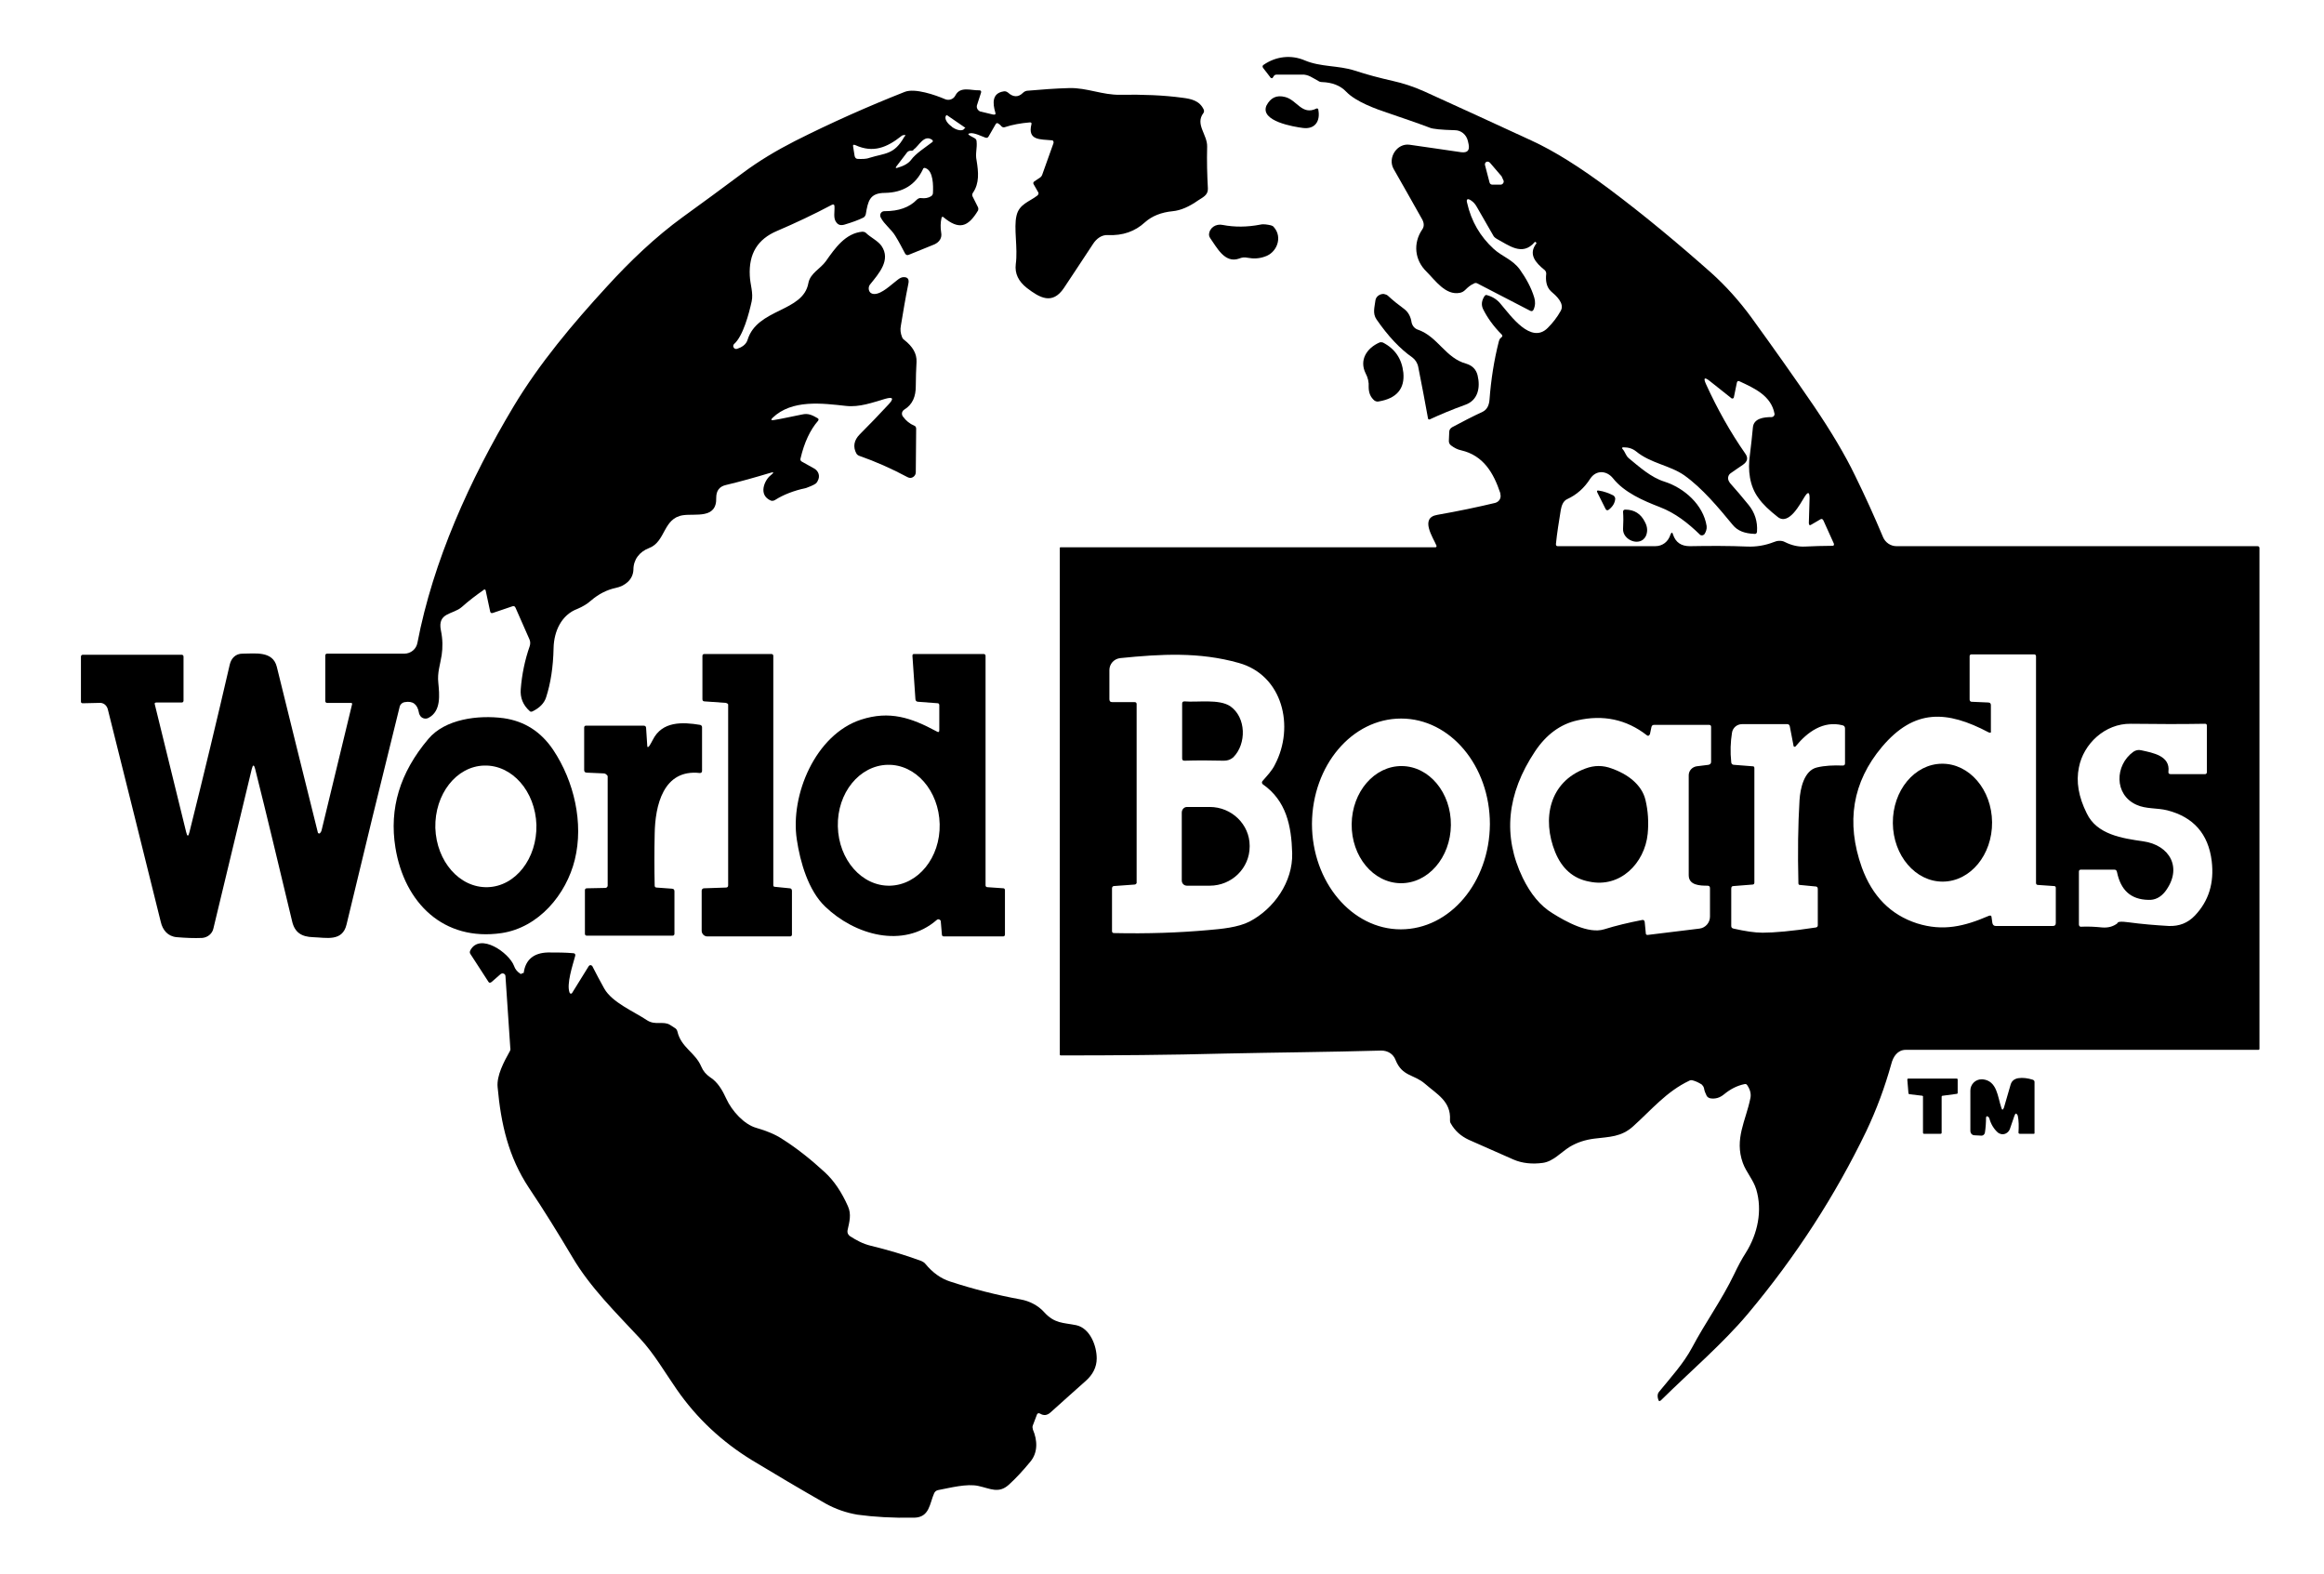
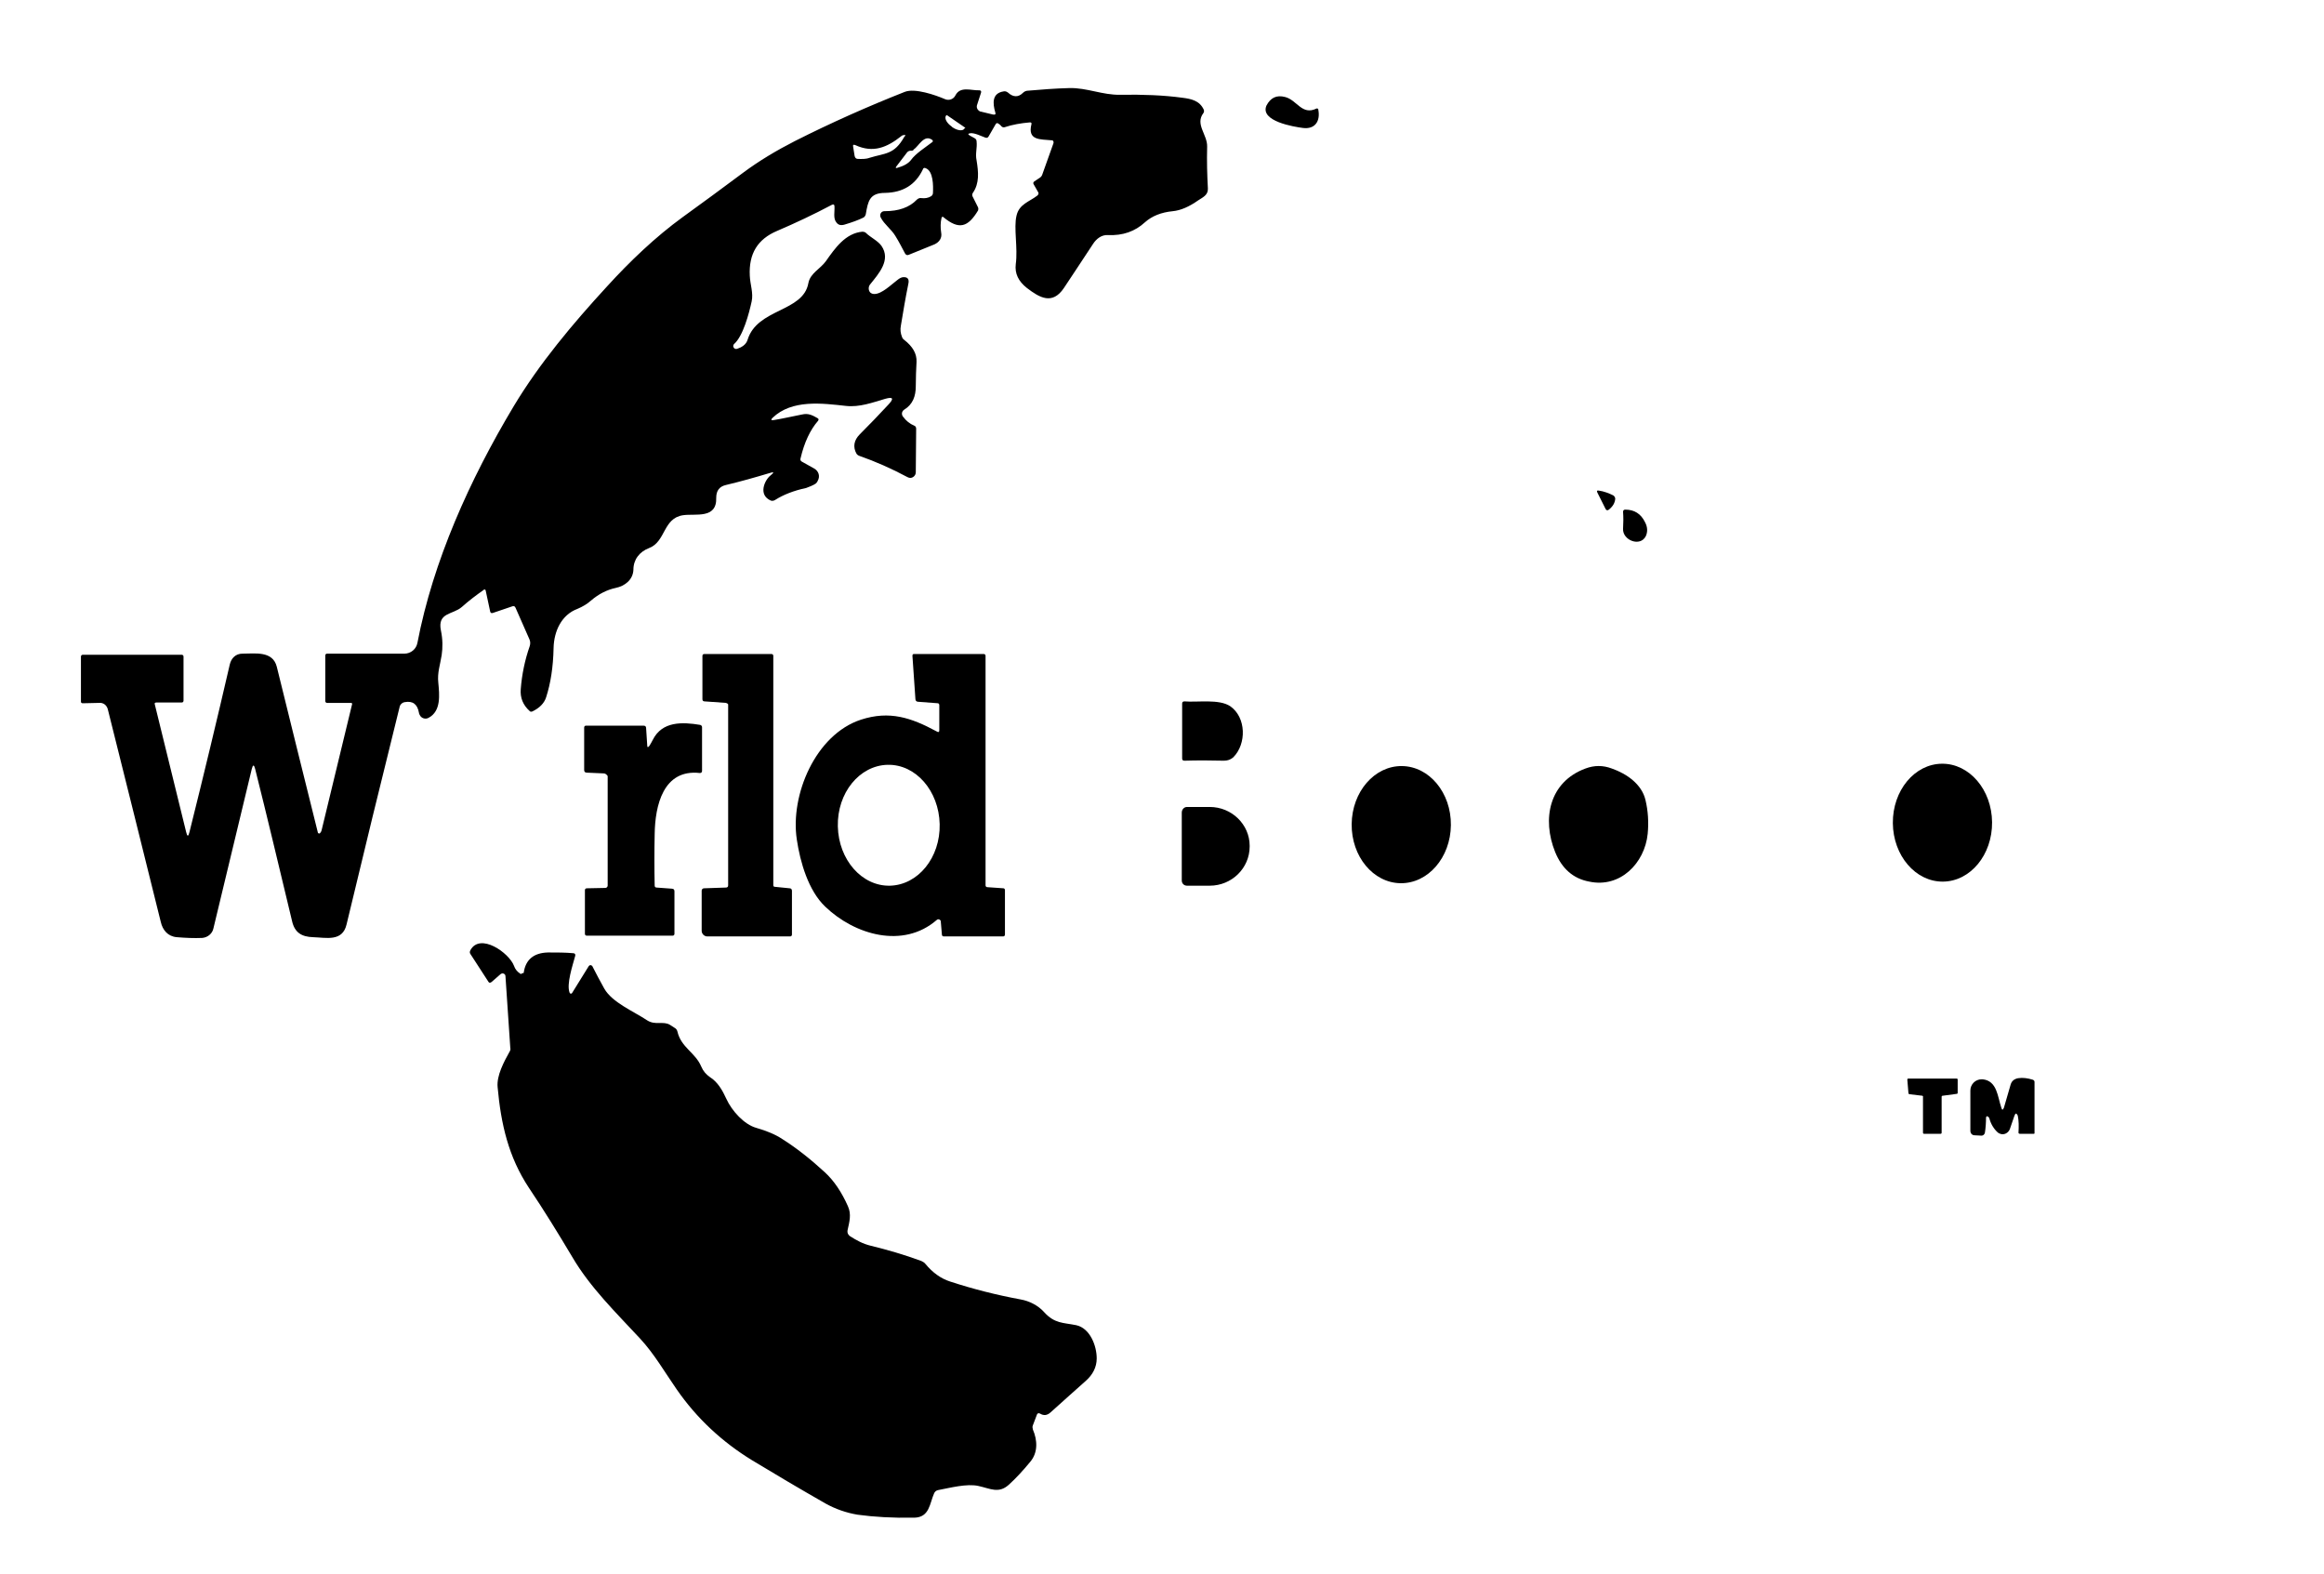
<svg xmlns="http://www.w3.org/2000/svg" version="1.1" id="Layer_1" x="0px" y="0px" viewBox="0 0 623 422" style="enable-background:new 0 0 623 422;" xml:space="preserve">
-   <path d="M411.9,65.2C412,65.1,412,65.1,411.9,65.2l-0.2-0.3c-0.1-0.1-0.2-0.1-0.3,0c-3.3,3.9-7,0.8-10.2-0.9  c-0.3-0.2-0.6-0.4-0.8-0.7c-1.5-2.6-3-5.2-4.6-8c-0.4-0.7-0.9-1.2-1.5-1.6c-0.9-0.6-1.3-0.3-1,0.7c1.1,4.9,3.5,9,7.1,12.3  c2.3,2.1,5,2.8,7,5.5c1.7,2.4,3.1,4.9,3.9,7.6c0.3,1,0.3,2.1-0.2,3.2c-0.2,0.4-0.5,0.5-0.9,0.3L396.1,76c-0.3-0.2-0.7-0.2-1,0  c-0.9,0.4-1.6,1-2.3,1.7c-0.4,0.4-0.9,0.7-1.5,0.8c-3.8,0.7-6.5-3.3-8.9-5.7c-3.2-3.1-3.6-7.6-1.2-11.2c0.6-0.8,0.6-1.7,0.1-2.7  c-2.5-4.5-5.1-9-7.7-13.6c-1.7-3,0.9-7,4.3-6.5c4.6,0.7,9.3,1.3,13.8,2c1.7,0.2,2.3-0.5,2-2.1l-0.2-0.9c-0.4-1.7-1.8-2.9-3.5-2.9  c-3.6-0.1-5.9-0.3-6.8-0.7c-3.7-1.4-7.3-2.6-10.8-3.8c-3.6-1.2-8.9-3.1-11.5-5.8c-1.6-1.7-3.8-2.5-6.5-2.6c-0.4,0-0.7-0.1-1-0.3  c-1.5-0.8-2.7-1.8-4.4-1.7c-2.3,0-4.5,0-6.7,0c-0.4,0-0.7,0.1-0.9,0.5l-0.2,0.3c-0.1,0.2-0.3,0.2-0.5,0.1c0,0-0.1,0-0.1-0.1l-2-2.6  c-0.2-0.3-0.2-0.6,0.1-0.8c0,0,0,0,0,0c3.3-2.3,7.4-2.8,11.1-1.2c4.3,1.8,8.9,1.3,13.3,2.7c3.3,1.1,6.8,2,10.3,2.8  c2.7,0.6,5.5,1.5,8.4,2.8c9.9,4.5,19.5,8.9,28.8,13.2c6.1,2.8,13.1,7.2,21.1,13.2c9.2,6.9,18.2,14.4,27,22.2  c3.9,3.5,7.5,7.5,10.8,12c5.8,8,11.4,15.9,16.8,23.8c4.6,6.8,8.3,13,11,18.6c2.7,5.5,5.2,11,7.5,16.5c0.6,1.4,2,2.4,3.6,2.4h96.8  c0.3,0,0.5,0.2,0.5,0.5v134.2c0,0.2-0.1,0.3-0.3,0.3l0,0c-31.4,0-62.9,0-94.5,0c-2.2,0-3.4,1.8-3.9,3.8c-1.7,6.1-3.9,12.1-6.7,18  c-8.3,17.2-18.8,33.5-31.7,48.9c-6.7,8-15.5,15.5-23.3,23.2c-0.4,0.4-0.7,0.3-0.8-0.3l-0.1-0.4c-0.1-0.6,0-1.2,0.4-1.6  c3.1-3.8,6.5-7.5,8.8-11.8c3.6-6.8,8-12.8,11.3-19.7c1-2.1,2-4,3.1-5.7c3.2-5.1,4.5-11.3,2.8-17c-0.8-2.6-2.7-4.6-3.6-7.1  c-2.3-6.4,0.8-11.3,2-17.2c0.3-1.2,0-2.4-0.8-3.6c-0.2-0.3-0.4-0.4-0.8-0.3c-1.9,0.4-3.7,1.3-5.4,2.7c-1.2,1-2.4,1.3-3.7,1.1  c-0.4-0.1-0.8-0.3-1-0.7c-0.3-0.6-0.6-1.3-0.7-2c-0.1-0.4-0.3-0.7-0.6-1c-0.8-0.5-1.6-0.9-2.4-1.1c-0.3-0.1-0.7-0.1-1,0.1  c-6.1,2.9-10.1,7.8-15,12.2c-3.2,2.9-6.4,2.8-10.4,3.3c-2.4,0.3-4.6,1-6.6,2.2c-2.4,1.5-4.4,3.9-7.2,4.3c-2.9,0.4-5.6,0.1-7.9-0.9  c-4-1.8-8-3.5-12-5.3c-2.1-1-3.7-2.4-4.8-4.4c-0.2-0.3-0.2-0.6-0.2-0.9c0.3-5-3.5-6.9-6.7-9.7c-3-2.6-6.1-1.9-7.9-6.4  c-0.6-1.6-2.1-2.5-3.8-2.5c-14.2,0.4-28,0.5-42,0.8c-15,0.4-29.6,0.5-43.9,0.5c-0.2,0-0.3-0.1-0.3-0.3V146.9c0-0.2,0.1-0.2,0.2-0.2  h100.5c0.2,0,0.3-0.2,0.3-0.3c0,0,0-0.1,0-0.1c-0.9-2.2-4.6-7.5,0.2-8.3c5.7-1,10.9-2.1,15.5-3.2c1.1-0.3,1.7-1.3,1.4-2.4  c0-0.1,0-0.1,0-0.2c-1.8-5.4-4.5-10.1-10.5-11.5c-1-0.2-1.9-0.7-2.7-1.3c-0.4-0.3-0.6-0.7-0.6-1.2l0.1-2.4c0-0.6,0.3-1,0.8-1.3  c2.8-1.5,5.5-2.9,8.1-4.1c1.3-0.6,1.8-1.9,1.9-3.3c0.4-5.3,1.2-10.5,2.5-15.6c0.1-0.3,0.2-0.7,0.5-0.9c0.1-0.1,0.1-0.1,0.2-0.2  c0.3-0.2,0.3-0.4,0.1-0.7c-2.3-2.3-3.9-4.6-5-6.8c-0.6-1.2-0.4-2.4,0.4-3.6c0.2-0.2,0.4-0.3,0.6-0.2c1.5,0.4,2.8,1.2,3.8,2.5  c2.5,2.9,8,10.8,12.5,6.3c1.3-1.3,2.5-2.8,3.5-4.6c1.1-2-1.3-4.1-2.6-5.2c-1.3-1.2-1.5-3-1.3-4.7c0-0.4-0.1-0.7-0.4-1  C411.6,70.4,409.6,68.1,411.9,65.2z M402.6,47.4c0-0.1-0.1-0.2-0.2-0.3l-3-3.5c-0.3-0.3-0.8-0.4-1.1-0.1c-0.2,0.2-0.3,0.5-0.2,0.8  l1.2,4.6c0.1,0.4,0.4,0.6,0.8,0.6h2.2c0.4,0,0.8-0.4,0.8-0.8c0-0.1,0-0.2,0-0.2L402.6,47.4z M484.9,140.2l0.2-6.7  c0-1.6-0.4-1.8-1.3-0.4c-1.2,1.9-4.2,7.8-7.2,5.5c-2.3-1.8-4.1-3.5-5.2-5.1c-2.4-3.2-2.9-7.5-2.3-11.6c0.3-2.5,0.6-5,0.8-7.3  c0.2-2.5,3-2.8,5-2.8c0.4,0,0.8-0.3,0.8-0.8c0,0,0-0.1,0-0.1c-0.9-4.8-5.3-6.8-9.4-8.7c-0.4-0.2-0.6,0-0.7,0.4l-0.8,3.9  c0,0.2-0.3,0.4-0.5,0.3c-0.1,0-0.1,0-0.2-0.1l-5.8-4.6c-1.4-1.1-1.7-0.8-1,0.8c3.1,6.8,6.6,13,10.5,18.6c0.9,1.2,0.7,2.2-0.6,3.1  c-1,0.7-2.1,1.4-3.2,2.2c-0.8,0.5-1,1.6-0.4,2.4c0,0.1,0.1,0.1,0.1,0.2c1.7,1.9,3.4,3.9,5.1,6c1.6,2,2.4,4.4,2.2,7.1  c0,0.4-0.3,0.7-0.7,0.6c-2.6-0.1-4.5-0.8-5.8-2.4c-3.8-4.6-8.1-9.8-13-13.3c-3.9-2.7-9-3.2-12.9-6.4c-1-0.8-2.1-1.1-3.4-1.1  c-0.4,0-0.5,0.2-0.2,0.5c0.7,0.8,0.8,1.7,1.6,2.4c2.8,2.3,6,5.2,9.6,6.3c5.3,1.7,10.4,6.2,11.3,11.9c0.1,0.8-0.2,1.6-0.6,2.2  c-0.3,0.3-0.7,0.4-1.1,0.2c0,0-0.1,0-0.1-0.1c-3.2-3.1-6.6-5.8-10.8-7.4c-4.4-1.7-9.5-3.9-12.5-7.7c-1.7-2.1-4.5-2.3-6.1,0.1  c-1.6,2.5-3.6,4.3-6.2,5.5c-1.1,0.5-1.5,1.8-1.7,2.9c-0.5,3.1-1,6.1-1.3,9.1c0,0.4,0.1,0.6,0.5,0.6c8.6,0,17.2,0,26.1,0  c2,0,3.5-1.2,4.1-3.1c0.3-0.7,0.5-0.7,0.7,0c0.7,2.1,2.2,3.1,4.5,3.1c5.4-0.1,10.6-0.1,15.4,0.1c2.4,0.1,4.8-0.3,7.1-1.2  c0.9-0.4,2.1-0.5,3,0c1.8,0.9,3.6,1.3,5.4,1.2c2.3-0.1,4.7-0.2,7.3-0.2c0.4,0,0.5-0.2,0.4-0.6l-2.8-6.2c-0.2-0.4-0.5-0.5-0.8-0.3  l-2.4,1.4C485.2,140.9,484.9,140.8,484.9,140.2z M304.1,237.1l-5.5,0.4c-0.3,0-0.5,0.3-0.5,0.6v11.5c0,0.3,0.2,0.5,0.5,0.5  c9.1,0.2,17.5-0.1,25.3-0.8c3.5-0.3,8-0.7,11.1-2.3c6.5-3.4,11.6-10.6,11.4-18.3c-0.2-7.4-1.6-14.1-7.9-18.5  c-0.2-0.2-0.3-0.5-0.1-0.8c0,0,0,0,0,0c1.2-1.4,2.6-2.8,3.4-4.5c5.3-10.1,2.1-23.9-9.7-27.2c-10.6-3-20.9-2.4-31.8-1.3  c-1.7,0.2-2.9,1.6-2.9,3.2v7.8c0,0.5,0.2,0.8,0.8,0.8h6c0.3,0,0.5,0.2,0.5,0.5v48C304.6,236.9,304.4,237.1,304.1,237.1z   M533.1,196.3c-11.2-5.9-19.9-6.4-28.6,3.9c-7.9,9.4-9.7,20.2-5.4,32.3c2.8,7.7,7.7,12.7,14.8,15c7,2.2,12.7,0.8,19.2-2  c0.5-0.2,0.8-0.1,0.8,0.5l0.2,1.4c0.1,0.5,0.4,0.8,0.9,0.8h15.3c0.5,0,0.8-0.2,0.8-0.8v-9.4c0-0.3-0.1-0.5-0.5-0.5l-4.3-0.3  c-0.3,0-0.5-0.2-0.5-0.5v-60.8c0-0.3-0.2-0.5-0.5-0.5h-16.8c-0.3,0-0.5,0.2-0.5,0.5v11.6c0,0.3,0.2,0.6,0.5,0.6l4.5,0.2  c0.5,0,0.7,0.3,0.7,0.7v6.9C533.8,196.4,533.6,196.5,533.1,196.3z M375.5,249.1c13.2,0,23.8-12.6,23.9-28.2c0,0,0,0,0,0  c0-15.6-10.6-28.3-23.8-28.3c0,0,0,0,0,0c-13.2,0-23.8,12.6-23.9,28.2v0C351.7,236.4,362.4,249.1,375.5,249.1  C375.5,249.1,375.5,249.1,375.5,249.1z M441.5,197.1c-5.5-4.3-11.8-5.6-18.7-4c-4.5,1-8.3,3.8-11.3,8.3c-7.6,11.4-8.7,22.7-3.3,33.9  c2.1,4.3,4.7,7.5,8,9.5c3.5,2.2,9.6,5.6,13.8,4.3c3.2-1,6.6-1.8,10.2-2.5c0.4-0.1,0.6,0.1,0.7,0.5l0.3,3.1c0,0.3,0.2,0.4,0.5,0.4  l13.9-1.7c1.6-0.2,2.8-1.6,2.8-3.2v-7.6c0-0.5-0.2-0.7-0.7-0.7c-2,0-5-0.1-5-2.8c0-8.8,0-17.7,0-26.8c0-1.2,0.9-2.2,2.1-2.4l3.2-0.4  c0.4-0.1,0.7-0.3,0.7-0.8v-9.4c0-0.3-0.2-0.5-0.5-0.5h-14.8c-0.4,0-0.6,0.2-0.7,0.6l-0.4,1.9C442,197.3,441.8,197.3,441.5,197.1z   M470.3,205.9v30.7c0,0.3-0.2,0.5-0.5,0.5l-5.1,0.4c-0.4,0-0.6,0.2-0.6,0.7v10c0,0.4,0.2,0.6,0.6,0.7c3.1,0.7,5.7,1.1,7.8,1.1  c3,0,7.8-0.4,14.3-1.4c0.4-0.1,0.5-0.3,0.5-0.6v-9.7c0-0.5-0.2-0.7-0.7-0.7l-4.1-0.4c-0.3,0-0.4-0.2-0.4-0.5  c-0.2-8.2-0.1-15.6,0.3-22.2c0.2-3.1,1.2-8,4.7-8.8c2.1-0.5,4.4-0.6,6.9-0.5c0.4,0,0.6-0.2,0.6-0.6v-9.3c0-0.5-0.2-0.8-0.7-0.9  c-5.1-1.3-9.4,1.8-12.5,5.6c-0.1,0.2-0.4,0.2-0.5,0.1c-0.1-0.1-0.1-0.1-0.1-0.2l-1-5.2c-0.1-0.4-0.3-0.6-0.7-0.6h-12.1  c-1.4,0-2.5,1-2.7,2.3c-0.4,2.5-0.5,5.1-0.2,7.9c0,0.4,0.3,0.7,0.7,0.7l5.1,0.4C470.2,205.4,470.3,205.6,470.3,205.9z M568.1,247.1  c0.8-0.1,1.6,0,2.4,0.1c3.7,0.5,7.4,0.8,10.9,1c2.8,0.1,5.1-0.8,7-2.8c3.7-3.9,5.2-8.7,4.5-14.6c-0.9-7.3-4.9-11.8-11.9-13.6  c-2.8-0.7-5.7-0.3-8.3-1.5c-6-2.7-5.8-10.6-0.8-14.2c0.6-0.4,1.3-0.6,2.1-0.4c3.2,0.7,7.8,1.5,7.3,5.7c-0.1,0.5,0.2,0.7,0.6,0.7h9.2  c0.3,0,0.5-0.2,0.5-0.5v-12.5c0-0.4-0.2-0.5-0.5-0.5c-6,0.1-12.7,0.1-19.9,0c-6.9-0.1-12.7,5.4-13.9,11.7c-0.8,3.8-0.1,7.9,2.1,12.3  c2.7,5.7,9.5,6.7,15.1,7.5c7.2,1,10.7,7.2,5.9,13.5c-1.2,1.5-2.7,2.3-4.5,2.2c-4.7-0.1-7.4-2.6-8.4-7.5c-0.1-0.4-0.3-0.6-0.7-0.6h-9  c-0.3,0-0.5,0.2-0.5,0.5v14.2c0,0.3,0.2,0.6,0.5,0.6c0,0,0,0,0,0c1.9-0.1,3.8,0,5.8,0.2c1.5,0.1,2.8-0.2,4-1.1  C567.6,247.3,567.8,247.2,568.1,247.1z" />
  <path d="M206.6,127.4c1-0.8,0.9-1-0.3-0.6c-4,1.2-7.9,2.3-11.7,3.2c-1.8,0.4-2.6,1.6-2.6,3.4c0.2,5.8-5.6,4.2-8.9,4.7  c-5.4,0.8-4.6,7.1-9.1,8.8c-2.6,1-4.2,3.1-4.2,5.8c-0.1,2.7-2.3,4.4-4.8,4.9c-2.3,0.5-4.5,1.6-6.6,3.4c-1,0.9-2.2,1.6-3.6,2.2  c-4.3,1.6-6.3,6-6.4,10.5c-0.1,5.1-0.8,9.5-2,13.2c-0.5,1.6-1.8,2.9-3.7,3.8c-0.3,0.1-0.5,0.1-0.7-0.1c-1.8-1.6-2.6-3.6-2.4-5.9  c0.3-3.9,1.1-7.8,2.4-11.5c0.2-0.6,0.2-1.3-0.1-1.9l-3.7-8.4c-0.2-0.4-0.4-0.5-0.8-0.4l-5.3,1.8c-0.4,0.1-0.6,0-0.7-0.4l-1.2-5.6  c0-0.2-0.2-0.3-0.4-0.3c0,0-0.1,0-0.1,0.1c-2,1.4-4,2.9-5.9,4.6c-2.4,2.1-6.6,1.4-5.6,6.3c0.5,2.4,0.5,4.6,0.2,6.6  c-0.4,2.6-1.2,4.7-0.9,7.4c0.3,3.2,0.8,7.6-2.6,9.4c-0.9,0.5-2,0.1-2.4-0.8c-0.1-0.2-0.2-0.4-0.2-0.6c-0.4-2.2-1.6-3.2-3.8-2.8  c-0.7,0.1-1.3,0.7-1.4,1.4c-4.9,19.7-9.6,39-14.2,58.2c-1.1,4.7-5.5,3.5-9,3.4c-3-0.1-4.9-1.2-5.6-4.3c-3.4-14.1-6.6-27.7-9.9-40.8  c-0.3-1.2-0.6-1.2-0.9,0l-10.3,42.8c-0.3,1.4-1.6,2.4-3,2.5c-2.1,0.1-4.4,0-6.8-0.2c-2.4-0.2-3.8-1.9-4.3-4.1  c-4.7-18.9-9.4-37.9-14.2-57c-0.3-1.1-1.2-1.8-2.3-1.7l-4.4,0.1c-0.4,0-0.5-0.2-0.5-0.5v-12c0-0.3,0.2-0.5,0.5-0.5h26.5  c0.3,0,0.5,0.2,0.5,0.5v11.8c0,0.3-0.2,0.5-0.5,0.5h-6.8c-0.4,0-0.5,0.2-0.4,0.5l8.4,34.2c0.3,1.3,0.6,1.3,0.9,0  c3.8-15.2,7.4-30.2,10.8-44.9c0.4-1.7,1.6-2.9,3.4-2.9c3.4,0,8.1-0.8,9.2,3.5c3.5,14.3,7.2,29.1,11,44.4c0,0.2,0.2,0.3,0.4,0.3  c0.1,0,0.1,0,0.2-0.1c0.2-0.2,0.3-0.4,0.4-0.7c2.7-11.1,5.4-22.4,8.2-33.9c0-0.1,0-0.2-0.2-0.3c0,0,0,0,0,0l-6.5,0  c-0.3,0-0.5-0.2-0.5-0.5v-12.2c0-0.3,0.2-0.5,0.5-0.5l20.7,0c1.7,0,3.2-1.2,3.5-2.9c4.2-21.9,14-43.7,25.8-63.4  c6.9-11.5,15.9-22.2,25-32.1c6.1-6.7,13-13.3,20.3-18.6c5.1-3.7,10.6-7.7,16.2-11.9c4.3-3.2,9-6,13.9-8.5  c9.7-4.9,19.6-9.3,29.5-13.2c2.7-1,8,0.8,10.8,2c1,0.4,2.2,0,2.7-1c1.3-2.6,4.3-1.3,6.4-1.4c0.4,0,0.6,0.2,0.5,0.6l-1.1,3.4  c-0.2,0.7,0.2,1.4,0.9,1.7c0,0,0.1,0,0.1,0l3.3,0.8c0.6,0.1,0.8-0.1,0.6-0.6c-0.7-2.4-0.9-5.1,2.2-5.6c0.4-0.1,0.8,0,1.2,0.3  c1.4,1.3,2.8,1.3,4,0.1c0.4-0.4,0.9-0.6,1.4-0.6c3.5-0.3,7.2-0.6,11.1-0.7c4.7-0.1,8.9,1.9,13.6,1.8c6-0.1,11.6,0.1,16.7,0.8  c2.4,0.3,4.6,0.8,5.7,3.2c0.1,0.3,0.1,0.6-0.1,0.9c-2.3,3,1.1,5.8,1,9c-0.1,3.9,0,7.6,0.2,11.2c0.1,1.8-1.4,2.4-2.6,3.2  c-2.4,1.7-4.7,2.7-6.8,2.9c-3.1,0.3-5.6,1.3-7.5,3c-2.6,2.4-5.9,3.6-9.9,3.4c-1.7-0.1-3.1,1-4,2.4c-2.6,4-5.3,8-7.8,11.8  c-3.1,4.6-6.5,2.6-9.9,0c-2.3-1.8-3.3-3.9-3-6.4c0.6-4.4-0.6-9.7,0.2-13c0.7-3.1,3.4-3.7,5.6-5.4c0.3-0.3,0.4-0.6,0.2-0.9l-1.2-2.1  c-0.2-0.3-0.1-0.6,0.2-0.8l1.5-1c0.3-0.2,0.5-0.5,0.6-0.8l3-8.4c0.1-0.3,0-0.7-0.3-0.8c0,0-0.1,0-0.2,0c-3-0.3-6.5,0.1-5.4-4.3  c0.1-0.4-0.1-0.5-0.4-0.5c-2.4,0.2-4.7,0.6-6.8,1.3c-0.3,0.1-0.6,0-0.9-0.3c-0.2-0.3-0.5-0.5-0.8-0.7c-0.3-0.2-0.5-0.1-0.7,0.2  l-1.9,3.3c-0.2,0.3-0.4,0.4-0.8,0.3c-1.1-0.4-2.9-1.3-4-1.2c-0.8,0.1-0.8,0.3-0.1,0.7l1.1,0.6c0.4,0.2,0.6,0.5,0.6,0.9  c0.2,1.8-0.4,3.3,0,5.1c0.5,3.1,0.8,6.1-1,8.7c-0.2,0.3-0.2,0.6-0.1,0.9l1.5,3c0.1,0.3,0.1,0.5,0,0.8c-2.7,4.5-5.1,5.3-9.3,1.8  c-0.2-0.2-0.4-0.1-0.5,0.2c-0.3,1.3-0.3,2.6-0.1,3.9c0.3,1.5-0.5,2.6-1.8,3.2c-2.4,1-4.7,1.9-6.9,2.8c-0.4,0.2-0.8,0-1-0.4  c-0.8-1.5-1.6-3.1-2.6-4.7c-1.1-1.8-2.9-3-3.9-4.9c-0.3-0.6-0.1-1.3,0.5-1.6c0.2-0.1,0.4-0.1,0.6-0.1c3.7,0,6.6-1,8.6-3.1  c0.3-0.3,0.8-0.5,1.2-0.4c0.9,0.1,1.8,0,2.6-0.5c0.3-0.2,0.5-0.5,0.5-0.9c0.1-1.9,0.1-5.8-1.9-6.6c-0.4-0.2-0.7-0.1-0.8,0.3  c-2,4.2-5.4,6.2-10.1,6.3c-4.2,0-4.6,2.2-5.2,5.7c-0.1,0.4-0.3,0.7-0.6,0.9c-1.4,0.7-3.1,1.3-5.1,1.9c-1,0.3-1.7,0.1-2.2-0.6  c-0.9-1.1-0.4-2.9-0.5-4.3c0-0.5-0.3-0.6-0.7-0.4c-4.9,2.6-9.8,4.9-14.7,7c-5.2,2.2-7.6,6.1-7.3,12c0.1,2.4,1,4.6,0.5,6.9  c-0.7,3.2-2.3,9.3-4.7,11.4c-0.2,0.2-0.3,0.5-0.2,0.8c0.2,0.5,0.6,0.6,1,0.5c1.2-0.4,2.4-1.1,2.8-2.4c2.6-8.5,14.9-7.4,16.3-15.2  c0.5-2.7,3.2-3.8,4.7-5.9c2.4-3.4,5.2-7.5,9.8-7.9c0.3,0,0.7,0.1,0.9,0.3c1.2,1.2,3.2,2.1,4.2,3.5c2.6,3.8-0.7,7.4-3.1,10.4  c-0.5,0.7-0.4,1.7,0.2,2.2c0.3,0.2,0.6,0.3,1,0.3c2,0,4.5-2.5,6.1-3.7c0.7-0.6,1.3-0.8,1.6-0.8c1.2-0.1,1.7,0.5,1.4,1.8  c-0.8,3.9-1.4,7.6-2,11.2c-0.2,1-0.1,2,0.3,3c0.1,0.3,0.3,0.6,0.6,0.8c2.3,1.8,3.4,3.7,3.3,5.9c-0.1,2-0.2,4.2-0.2,6.5  c0,2.7-0.8,4.9-3.1,6.3c-0.6,0.4-0.8,1.1-0.4,1.8c0,0,0.1,0.1,0.1,0.1c0.8,1.1,1.8,1.9,3,2.4c0.3,0.1,0.5,0.4,0.5,0.8l-0.1,11.7  c0,0.8-0.7,1.5-1.5,1.5c-0.2,0-0.5-0.1-0.7-0.2c-4.3-2.3-8.6-4.2-12.9-5.7c-0.3-0.1-0.6-0.3-0.8-0.6c-1-1.8-0.7-3.6,0.9-5.2  c2.6-2.6,5.2-5.3,7.7-8c1.5-1.6,1.2-2.1-0.9-1.5c-3.4,1-6.9,2.3-10.5,1.9c-6.4-0.7-14.5-1.8-19.7,3.2c-0.5,0.5-0.4,0.7,0.3,0.6  c2.5-0.4,5-1,7.6-1.5c1.7-0.4,2.8,0.2,4.2,1c0.3,0.2,0.3,0.4,0.1,0.7c-2.1,2.4-3.7,5.8-4.7,10.1c-0.1,0.3,0,0.6,0.3,0.8l3.4,1.9  c1.2,0.7,1.6,2.1,0.9,3.3c-0.1,0.3-0.3,0.5-0.5,0.7c-0.5,0.4-2,1-2.6,1.2c-3.3,0.7-6.1,1.8-8.3,3.2c-0.3,0.2-0.7,0.3-1.1,0.2  C203.1,132.7,205,128.6,206.6,127.4z M258.7,34.2l-4.8-3.3c-0.1,0-0.1,0-0.2,0l-0.1,0.1c-0.5,0.7,0.2,2,1.5,2.9l0.2,0.2  c1.3,0.9,2.8,1.1,3.2,0.4c0,0,0,0,0,0l0.1-0.1C258.8,34.3,258.8,34.2,258.7,34.2C258.7,34.2,258.7,34.2,258.7,34.2z M242.4,36.7  c0.1-0.1,0.1-0.2,0.2-0.2c0.2-0.2,0.1-0.4-0.2-0.3c-0.3,0-0.6,0.1-0.8,0.3c-3.8,3-7.5,4.6-12.3,2.4c-0.5-0.2-0.7-0.1-0.6,0.4  l0.4,2.5c0.1,0.5,0.4,0.8,0.9,0.8c1,0,2,0.1,3.1-0.3C237.3,41,239.7,41.5,242.4,36.7z M244.5,40.4c-0.1,0-0.2,0-0.4,0  c-0.4,0-0.7,0.2-0.9,0.4l-2.9,3.8c-0.3,0.4-0.2,0.5,0.2,0.4c1.8-0.5,3-1.2,3.7-2.1c1.3-1.8,3.9-3.4,5.7-4.8c0.2-0.1,0.2-0.3,0.1-0.5  c0,0,0,0-0.1-0.1c-2.2-1.6-3.6,1.7-5,2.6C244.9,40.3,244.7,40.3,244.5,40.4z" />
  <path d="M344.5,26c3.2,0.8,4.5,5,8.4,3.1c0.2-0.1,0.4,0,0.5,0.2c0,0,0,0.1,0,0.1c0.6,3.1-0.9,5.3-4.1,4.9c-2.4-0.3-11.6-1.8-9.8-6  C340.6,26.2,342.2,25.4,344.5,26z" />
-   <path d="M332.2,69.3c-3.9,1.4-6-3-7.8-5.5c-0.2-0.3-0.3-0.6-0.3-0.9c0.1-1.9,1.9-3,3.7-2.6c3.1,0.6,6.5,0.6,10.1-0.1  c0.8-0.2,1.9,0,2.8,0.2c0.3,0.1,0.6,0.2,0.8,0.5c2.4,2.7,0.8,6.9-2.5,7.9c-1.4,0.5-2.9,0.6-4.5,0.3C333.6,68.9,332.9,69,332.2,69.3z  " />
-   <path d="M393.1,97.5c1.6,0.5,2.6,1.5,3,3.1c0.8,3.3,0.1,6.7-3.3,7.9c-3.6,1.3-6.7,2.6-9.5,3.9c-0.2,0.1-0.4,0-0.5-0.2  c0,0,0-0.1,0-0.1c-0.8-4.3-1.6-8.8-2.6-13.7c-0.2-1.1-0.8-2-1.6-2.6c-3.3-2.3-6.5-5.7-9.6-10.2c-1.1-1.6-0.5-3.3-0.3-5  c0.1-1.1,1.2-1.9,2.3-1.8c0.4,0.1,0.8,0.2,1.1,0.5c1.4,1.3,2.8,2.4,4.3,3.5c1.2,0.9,1.8,2.2,2,3.6c0.2,0.9,0.8,1.7,1.8,2  C385.5,90.3,387.5,96,393.1,97.5z" />
-   <path d="M366.9,103.7c0.1-1.2-0.2-2.5-0.8-3.6c-1.8-3.6,0.3-6.8,3.7-8.3c0.3-0.1,0.6-0.1,0.9,0c3.3,1.7,5.1,4.4,5.5,8.1  c0.4,4.3-1.8,6.9-6.6,7.7c-0.4,0.1-0.7,0-1.1-0.2C367.4,106.5,366.9,105.3,366.9,103.7z" />
  <path d="M430.4,136.4l-2.2-4.4c-0.2-0.4-0.1-0.6,0.4-0.5c1.4,0.2,2.7,0.7,3.9,1.3c0.3,0.2,0.5,0.6,0.5,0.9c-0.1,1.1-0.6,2-1.7,2.9  C430.9,136.9,430.6,136.8,430.4,136.4z" />
  <path d="M441,140c0.7,1.3,0.7,2.6,0.2,3.7c-1.5,3-6.3,1.1-6.1-2c0.1-1.6,0.1-3.1,0-4.5c0-0.4,0.2-0.6,0.6-0.6  C438.1,136.6,439.9,137.7,441,140z" />
  <path d="M194.6,188.4l-5.7-0.4c-0.4,0-0.6-0.2-0.6-0.6v-11.6c0-0.3,0.2-0.5,0.5-0.5h18c0.3,0,0.5,0.2,0.5,0.5v61.4  c0,0.3,0.1,0.5,0.4,0.5l4,0.4c0.4,0,0.6,0.3,0.6,0.7v11.7c0,0.3-0.2,0.5-0.5,0.5h-22.2c-0.8,0-1.5-0.7-1.5-1.5v-10.8  c0-0.3,0.3-0.6,0.6-0.6l5.9-0.2c0.4,0,0.6-0.2,0.6-0.6v-48.5C195.1,188.6,194.9,188.5,194.6,188.4z" />
  <path d="M251.8,195.7v-6.7c0-0.3-0.2-0.5-0.4-0.5l-5.3-0.4c-0.4,0-0.7-0.3-0.7-0.7l-0.8-11.6c0-0.3,0.1-0.5,0.4-0.5h18.7  c0.3,0,0.5,0.2,0.5,0.5v61.5c0,0.3,0.2,0.5,0.5,0.5l4.3,0.3c0.2,0,0.4,0.2,0.4,0.5v11.9c0,0.3-0.2,0.5-0.5,0.5h-15.9  c-0.3,0-0.5-0.2-0.5-0.5l-0.3-3.5c0-0.4-0.4-0.6-0.7-0.6c-0.1,0-0.3,0.1-0.4,0.2c-9,7.8-22,4-29.9-3.6c-4.5-4.3-6.7-11.9-7.6-18  c-1.8-11.9,5-28.1,17.2-32.1c7.7-2.5,13.5-0.5,20.2,3.1C251.6,196.4,251.8,196.2,251.8,195.7z M238.6,237.4  c7.5-0.2,13.5-7.5,13.3-16.5c-0.2-8.9-6.4-16.1-14-15.9c-7.5,0.2-13.5,7.5-13.3,16.5C224.8,230.5,231.1,237.6,238.6,237.4z" />
  <path d="M329.8,189.3c4.3,3,4.4,10.1,0.8,13.7c-0.7,0.6-1.5,0.9-2.5,0.9c-3.7-0.1-7.2-0.1-10.6,0c-0.4,0-0.6-0.2-0.6-0.6v-14.7  c0-0.4,0.2-0.6,0.6-0.6C321.1,188.3,326.8,187.3,329.8,189.3z" />
-   <path d="M106,227.2c-1.7-10.5,1.2-20.1,8.8-29.1c4.5-5.4,13.4-6.5,20.2-5.6c5.6,0.8,10,3.6,13.3,8.5c5.6,8.4,8.2,19.6,5.8,29.4  c-2.3,9.4-9.7,18.2-19.6,19.7C118.9,252.4,108.4,242,106,227.2z M130.7,237.8c7.5-0.2,13.3-7.7,13.1-16.7c-0.3-9-6.5-16.1-14-15.9  c-7.5,0.2-13.3,7.7-13.1,16.7C117,230.9,123.2,238,130.7,237.8z" />
  <path d="M161.8,207.3l-4.5-0.2c-0.5,0-0.7-0.3-0.7-0.7v-11.4c0-0.3,0.2-0.5,0.5-0.5h15.4c0.4,0,0.7,0.2,0.7,0.6l0.3,4.6  c0,0.7,0.2,0.7,0.6,0.2c0.3-0.5,0.6-1,0.9-1.6c2.5-5,7.9-4.8,12.7-4c0.3,0.1,0.5,0.3,0.5,0.6v11.7c0,0.4-0.2,0.6-0.6,0.6  c-9.8-1.1-12,8.7-12.1,16.4c-0.1,4.6-0.1,9.2,0,13.8c0,0.3,0.2,0.5,0.5,0.5l4.1,0.3c0.5,0,0.7,0.3,0.7,0.7v11.4  c0,0.3-0.2,0.5-0.5,0.5h-23c-0.3,0-0.5-0.2-0.5-0.5v-11.7c0-0.3,0.2-0.5,0.5-0.5l5-0.1c0.3,0,0.6-0.3,0.6-0.6v-29.4  C162.6,207.6,162.3,207.3,161.8,207.3z" />
  <ellipse transform="matrix(1 -8.726535e-03 8.726535e-03 1 -1.904 4.553)" cx="520.7" cy="220.5" rx="13.3" ry="15.8" />
  <path d="M416.9,228.4c-3.6-8.9-1.6-18.8,8.1-22.4c2.4-0.9,4.7-0.9,7.1,0c4,1.4,8,4.2,9,8.4c0.7,2.9,0.9,6,0.6,9.1  c-0.8,7.9-7.4,14.6-15.7,12.8C421.7,235.5,418.7,232.8,416.9,228.4z" />
  <ellipse transform="matrix(1.047176e-02 -1 1 1.047176e-02 150.612 594.321)" cx="375.6" cy="221.1" rx="15.7" ry="13.3" />
  <path d="M316.8,217.8c0-0.8,0.6-1.5,1.4-1.5c0,0,0,0,0,0l6.1,0c5.9,0,10.7,4.7,10.7,10.4c0,0,0,0,0,0v0.2c0,5.8-4.8,10.5-10.7,10.5  l-6.1,0c-0.8,0-1.4-0.6-1.4-1.4L316.8,217.8z" />
  <path d="M140.4,260.7c0.5-3.5,2.7-5.3,6.5-5.4c2.4,0,4.7,0,6.8,0.2c0.4,0,0.6,0.3,0.5,0.7c-0.7,2.6-2.4,7.6-1.5,9.9  c0.1,0.2,0.3,0.3,0.5,0.2c0.1,0,0.1-0.1,0.2-0.2l4.4-7.1c0.2-0.3,0.5-0.4,0.8-0.2c0.1,0.1,0.2,0.1,0.2,0.2c1,2,2.1,4,3.2,6  c2.1,3.7,7.9,6.1,11.5,8.5c2.2,1.4,4.3,0.1,6.1,1.2c0.5,0.3,0.9,0.6,1.4,0.9c0.3,0.2,0.5,0.5,0.6,0.9c1,4.3,4.8,5.6,6.4,9.4  c0.5,1.2,1.3,2.1,2.3,2.8c2.1,1.3,3.4,3.6,4.4,5.8c1.5,3.3,4.8,6.9,8,7.8c2.8,0.8,5.2,1.8,7,3c3.8,2.4,7.6,5.4,11.4,8.9  c2.5,2.3,4.5,5.3,6.2,9.1c1,2.2,0.4,4.2-0.1,6.5c-0.1,0.6,0.1,1.1,0.6,1.5c1.7,1.1,3.5,2.1,5.6,2.6c4.5,1.1,9,2.4,13.6,4.1  c0.4,0.2,0.8,0.4,1.1,0.8c1.9,2.3,4.1,3.9,6.6,4.7c6.1,2,12.4,3.6,18.9,4.8c2.3,0.4,4.7,1.6,6.3,3.4c2.8,3.1,5.1,2.8,8.6,3.5  c3.7,0.8,5.5,5.5,5.5,8.9c0,2.4-1.1,4.4-2.9,6c-3,2.7-6.2,5.5-9.5,8.5c-0.9,0.8-1.8,0.9-2.8,0.3c-0.4-0.2-0.6-0.1-0.8,0.2l-1.1,2.9  c-0.2,0.4-0.1,0.8,0,1.2c1.2,2.8,1.4,6.1-0.7,8.6c-1.9,2.3-3.8,4.4-5.8,6.2c-2.7,2.4-4.9,1-8.1,0.3c-3.1-0.7-7.6,0.5-10.8,1.1  c-0.5,0.1-0.9,0.4-1.1,0.9c-1.2,2.7-1.2,6.4-5.3,6.5c-5.8,0.1-10.8-0.2-15.2-0.8c-3-0.5-5.9-1.5-8.6-3c-7-4-13.6-7.9-19.7-11.6  c-8-4.9-14.8-11.2-20.2-19c-3.2-4.6-6-9.5-9.8-13.6c-6.4-6.9-13.4-13.7-18.2-21.9c-3.7-6.2-7.5-12.4-11.6-18.5  c-5.5-8.3-7.5-17.1-8.4-27c-0.3-3.1,1.7-6.8,3.2-9.5c0.2-0.3,0.3-0.7,0.2-1l-1.3-19.3c0-0.4-0.4-0.7-0.8-0.7c-0.2,0-0.3,0.1-0.5,0.2  l-2.4,2.1c-0.4,0.3-0.7,0.3-0.9-0.1l-4.8-7.4c-0.2-0.3-0.2-0.6,0-1c2.6-4.8,10.4,0.7,11.7,4.2c0.3,0.9,0.9,1.6,1.7,2.1  c0.1,0.1,0.3,0.1,0.4-0.1C140.4,260.8,140.4,260.8,140.4,260.7z" />
  <path d="M515.3,293.7l-3.4-0.4c-0.1,0-0.3-0.1-0.3-0.3l-0.3-3.6c0-0.2,0.1-0.3,0.3-0.3c0,0,0,0,0,0h12.9c0.2,0,0.3,0.1,0.3,0.3  l0,3.5c0,0.2-0.1,0.3-0.3,0.3l-3.7,0.5c-0.2,0-0.3,0.1-0.3,0.3v9.6c0,0.2-0.1,0.3-0.3,0.3h-4.4c-0.2,0-0.3-0.1-0.3-0.3V294  C515.6,293.9,515.4,293.7,515.3,293.7z" />
  <path d="M540,299.1l-1.2,3.5c-0.4,1.1-1.6,1.7-2.6,1.3c-0.3-0.1-0.5-0.2-0.7-0.4c-1-0.9-1.8-2.2-2.2-3.7c-0.1-0.3-0.3-0.5-0.6-0.6  c0,0-0.1,0-0.1,0c-0.1,0.1-0.2,0.2-0.2,0.4c0,1.3-0.1,2.7-0.3,4c-0.1,0.5-0.5,0.8-0.9,0.8l-1.9-0.1c-0.6,0-1.1-0.5-1.1-1.2l0-10.8  c0-1.6,1.3-3,3-3c0.1,0,0.2,0,0.3,0c3.9,0.4,4,4.7,5,7.6c0.2,0.7,0.4,0.7,0.7,0l1.8-6.2c0.3-1,1-1.5,2-1.7c1.3-0.2,2.6,0,3.9,0.4  c0.3,0.1,0.5,0.3,0.5,0.6v13.7c0,0.2-0.1,0.2-0.2,0.2l-3.8,0c-0.1,0-0.3-0.1-0.3-0.3c0,0,0,0,0,0c0.1-1.7,0.1-3.2-0.2-4.6  C540.5,298.3,540.3,298.3,540,299.1z" />
</svg>